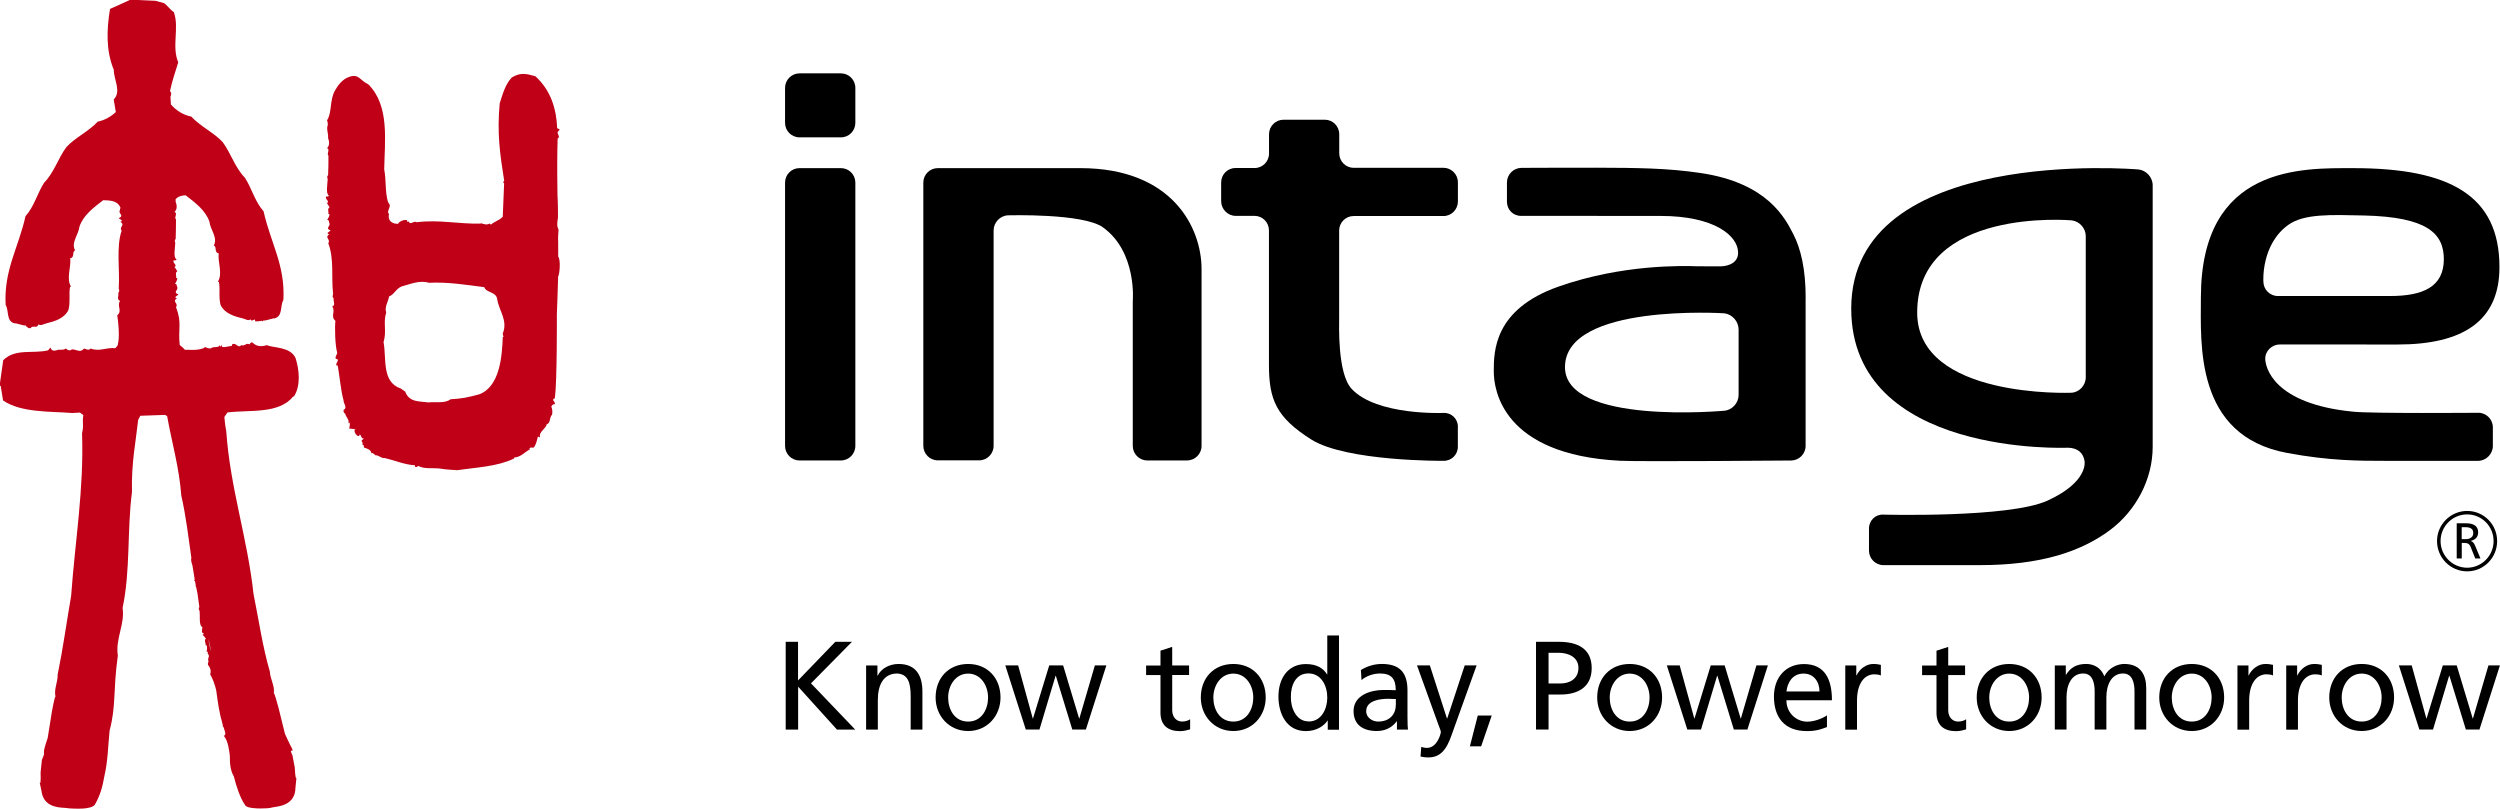
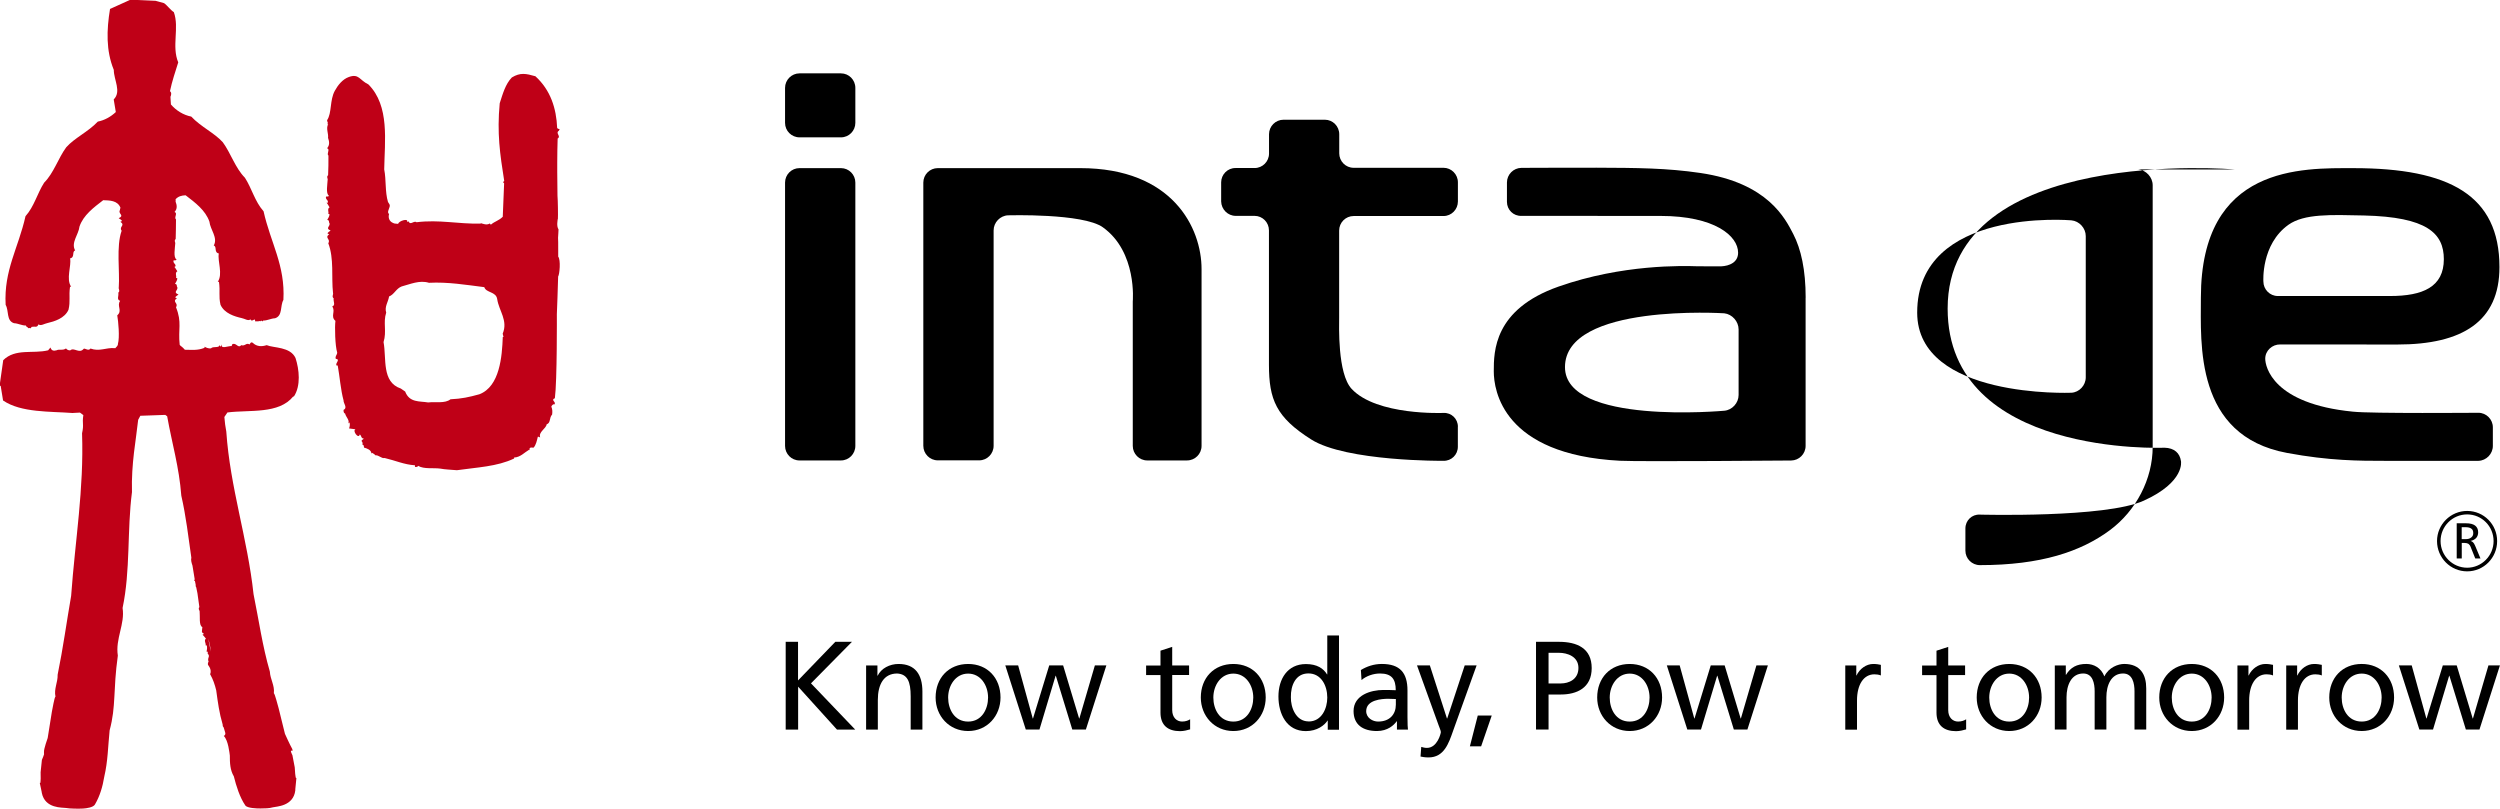
<svg xmlns="http://www.w3.org/2000/svg" fill="none" height="44" viewBox="0 0 136 44" width="136">
  <clipPath id="a">
    <path d="m0 0h136v44h-136z" />
  </clipPath>
  <g clip-path="url(#a)">
    <g fill="#000">
      <path d="m42.736 34.915h.677v2.101l2.028-2.101h.905l-2.229 2.259 2.408 2.518h-.992l-2.115-2.338v2.338h-.677v-4.773z" />
      <path d="m47.111 36.203h.621v.554h.013c.192-.396.651-.637 1.136-.637.896 0 1.298.563 1.298 1.499v2.07h-.638v-1.806c0-.813-.179-1.209-.734-1.244-.726 0-1.053.589-1.053 1.437v1.613h-.638v-3.49z" />
      <path d="m52.667 36.12c1.053 0 1.761.765 1.761 1.824 0 .998-.721 1.824-1.761 1.824-1.04 0-1.77-.826-1.77-1.824 0-1.059.708-1.824 1.77-1.824zm0 3.134c.747 0 1.084-.686 1.084-1.305 0-.664-.402-1.305-1.084-1.305-.682 0-1.088.642-1.088 1.305 0 .624.332 1.305 1.088 1.305z" />
      <path d="m59.076 39.688h-.743l-.896-2.927h-.013l-.878 2.927h-.743l-1.115-3.49h.699l.795 2.888h.013l.883-2.888h.756l.87 2.888h.013l.844-2.888h.625l-1.115 3.49z" />
      <path d="m64.686 36.721h-.918v1.907c0 .404.245.624.538.624.197 0 .341-.061.437-.123v.549c-.144.04-.341.097-.546.097-.66 0-1.067-.317-1.067-1.011v-2.039h-.782v-.519h.782v-.809l.638-.207v1.011h.918z" />
      <path d="m67.094 36.12c1.053 0 1.761.765 1.761 1.824 0 .998-.721 1.824-1.761 1.824-1.04 0-1.77-.826-1.77-1.824 0-1.059.708-1.824 1.77-1.824zm0 3.134c.747 0 1.084-.686 1.084-1.305 0-.664-.402-1.305-1.084-1.305-.682 0-1.088.642-1.088 1.305 0 .624.332 1.305 1.088 1.305z" />
      <path d="m72.235 39.196h-.013c-.171.259-.564.576-1.185.576-1.045 0-1.49-.936-1.49-1.885 0-.949.489-1.762 1.495-1.762.603 0 .953.237 1.149.562h.013v-2.118h.638v5.129h-.612v-.492zm-1.049.053c.721 0 1.018-.716 1.018-1.301 0-.65-.332-1.314-1.027-1.314-.695 0-.966.655-.953 1.292-.013.549.271 1.319.962 1.319z" />
      <path d="m74.032 36.449c.319-.193.699-.33 1.141-.33.992 0 1.394.492 1.394 1.442v1.442c0 .396.013.58.026.686h-.599v-.453h-.013c-.149.211-.49.532-1.075.532-.747 0-1.272-.33-1.272-1.086 0-.875.953-1.147 1.613-1.147.254 0 .428 0 .682.013 0-.602-.218-.91-.857-.91-.363 0-.747.136-1.005.356l-.035-.549zm1.897 1.578c-.136 0-.271-.013-.406-.013-.345 0-1.202.053-1.202.672 0 .369.354.567.647.567.634 0 .966-.396.966-.919v-.308z" />
      <path d="m77.322 40.633c.083.026.192.053.301.053.573 0 .76-.795.76-.862 0-.075-.083-.255-.122-.369l-1.176-3.257h.699l.931 2.888h.013l.953-2.888h.647l-1.281 3.564c-.236.672-.489 1.442-1.333 1.442-.205 0-.319-.026-.437-.048l.039-.527z" />
      <path d="m80.391 38.924h.76l-.577 1.675h-.612z" />
      <path d="m83.559 34.915h1.246c.975 0 1.783.343 1.783 1.429s-.822 1.437-1.678 1.437h-.669v1.907h-.682zm.682 2.264h.673c.42 0 .953-.211.953-.844s-.625-.822-1.049-.822h-.577v1.661z" />
      <path d="m88.657 36.12c1.053 0 1.761.765 1.761 1.824 0 .998-.721 1.824-1.761 1.824-1.04 0-1.77-.826-1.77-1.824 0-1.059.708-1.824 1.77-1.824zm0 3.134c.747 0 1.079-.686 1.079-1.305 0-.664-.402-1.305-1.079-1.305-.677 0-1.088.642-1.088 1.305 0 .624.332 1.305 1.088 1.305z" />
      <path d="m95.064 39.688h-.743l-.896-2.927h-.013l-.879 2.927h-.743l-1.115-3.49h.699l.795 2.888h.013l.883-2.888h.756l.87 2.888h.013l.844-2.888h.625l-1.115 3.49z" />
-       <path d="m99.395 39.548c-.245.088-.524.224-1.097.224-1.228 0-1.796-.752-1.796-1.885 0-1.033.647-1.762 1.626-1.762 1.158 0 1.53.848 1.53 1.969h-2.478c0 .69.538 1.165 1.141 1.165.42 0 .909-.22 1.066-.347v.642zm-.415-1.934c0-.532-.315-.971-.865-.971-.625 0-.883.519-.931.971z" />
      <path d="m100.383 36.203h.599v.541h.013c.17-.365.537-.624.904-.624.193 0 .285.022.42.048v.576c-.118-.048-.245-.061-.354-.061-.573 0-.944.545-.944 1.424v1.587h-.638z" />
      <path d="m106.901 36.722h-.918v1.907c0 .404.245.624.538.624.196 0 .341-.061.437-.123v.549c-.145.04-.341.097-.547.097-.66 0-1.066-.316-1.066-1.011v-2.039h-.783v-.519h.783v-.809l.638-.207v1.011h.918z" />
      <path d="m109.303 36.12c1.054 0 1.762.765 1.762 1.824 0 .998-.721 1.824-1.762 1.824-1.04 0-1.77-.826-1.77-1.824 0-1.059.708-1.824 1.77-1.824zm0 3.134c.748 0 1.08-.686 1.08-1.305 0-.664-.402-1.305-1.08-1.305-.677 0-1.088.642-1.088 1.305 0 .624.332 1.305 1.088 1.305z" />
      <path d="m111.781 36.203h.599v.505h.013c.245-.404.59-.589 1.102-.589.402 0 .804.207.983.677.236-.497.761-.677 1.075-.677.883 0 1.202.576 1.202 1.332v2.237h-.638v-2.079c0-.431-.101-.971-.621-.971-.651 0-.909.642-.909 1.292v1.758h-.638v-2.079c0-.431-.1-.971-.621-.971-.651 0-.909.642-.909 1.292v1.758h-.638v-3.49z" />
      <path d="m119.233 36.12c1.053 0 1.761.765 1.761 1.824 0 .998-.721 1.824-1.761 1.824s-1.77-.826-1.77-1.824c0-1.059.708-1.824 1.77-1.824zm0 3.134c.747 0 1.08-.686 1.08-1.305 0-.664-.402-1.305-1.08-1.305-.677 0-1.088.642-1.088 1.305 0 .624.332 1.305 1.088 1.305z" />
      <path d="m121.717 36.203h.599v.541h.013c.17-.365.537-.624.904-.624.188 0 .285.022.42.048v.576c-.114-.048-.245-.062-.354-.062-.573 0-.944.545-.944 1.424v1.587h-.638z" />
      <path d="m124.365 36.203h.599v.541h.013c.171-.365.538-.624.905-.624.192 0 .284.022.424.048v.576c-.114-.048-.245-.061-.354-.061-.573 0-.944.545-.944 1.424v1.587h-.638v-3.49z" />
      <path d="m128.477 36.119c1.053 0 1.761.765 1.761 1.824 0 .998-.721 1.824-1.761 1.824-1.041 0-1.766-.826-1.766-1.824 0-1.059.708-1.824 1.766-1.824zm0 3.134c.747 0 1.084-.686 1.084-1.305 0-.664-.402-1.305-1.084-1.305s-1.089.642-1.089 1.305c0 .624.333 1.305 1.089 1.305z" />
      <path d="m134.886 39.688h-.743l-.896-2.927h-.013l-.878 2.927h-.743l-1.115-3.49h.699l.796 2.888h.013l.883-2.888h.756l.87 2.888h.013l.843-2.888h.625l-1.114 3.49z" />
    </g>
    <g fill="#bf0017">
      <path d="m16.158 42.321c.018-.053.026-.176 0 0z" />
      <path d="m2.189 42.589c-.039-.171-.022-.053 0 0z" />
      <path d="m15.984 21.576c.393-.593.293-1.481.092-2.101-.288-.62-1.18-.536-1.569-.699-.267.088-.542.084-.756-.127-.101-.061-.127.013-.175.088-.188-.114-.24.114-.455.04-.127.163-.236-.04-.363-.066-.127-.026-.14.04-.153.114-.179-.013-.616.189-.542-.092l-.066.128-.061-.088c0 .18-.35.048-.455.176-.153.026-.288-.053-.354-.088v.061c-.385.154-.682.105-1.071.105-.14-.171-.253-.211-.28-.268-.096-.862.135-1.209-.201-2.044.153-.242-.236-.277.048-.492l-.087-.035c.004-.061.118-.114.175-.163-.354-.149.052-.251-.087-.44-.009-.026.013-.141-.105-.136.048-.097.14-.215.122-.321h-.066c.048-.101-.079-.294.074-.369-.066-.119-.149-.229-.197-.286l.061.057c.131-.154-.127-.189-.07-.365 0-.013.14.026.162-.048-.188-.105-.083-.62-.07-.897-.017-.079-.061-.145.022-.215.004-.317.022-.734.017-1.068-.122-.101.114-.347-.079-.404.162-.176.131-.369.057-.567.009-.04.004-.084 0-.127.144-.158.328-.207.546-.215.516.396 1.079.813 1.294 1.433.048.444.476.875.236 1.301.188.053 0 .378.275.431-.079.418.236 1.116-.057 1.543h.066c.074.519-.026.769.083 1.248.21.47.765.637 1.154.725.153.026.363.18.476.066.087.202.267-.145.254.11h.162c.026-.013.149-.031.122.009.087-.128.105.075.157-.053.201.013.415-.114.642-.123.428-.136.267-.672.455-.998.105-1.886-.695-3.099-1.079-4.822-.476-.532-.638-1.244-1.014-1.824-.529-.536-.765-1.332-1.202-1.929-.45-.505-1.193-.839-1.718-1.398-.428-.084-.822-.33-1.106-.659l-.026-.418c.039-.075.079-.237-.026-.303.118-.558.28-1.024.45-1.569-.367-.875.07-1.886-.24-2.734-.17-.101-.376-.387-.533-.488l-.459-.127-1.364-.062-1.115.505c-.188 1.152-.223 2.264.205 3.314 0 .545.428 1.178-.004 1.609l.114.686c-.271.255-.612.448-.979.519-.524.558-1.268.888-1.718 1.398-.437.593-.673 1.393-1.202 1.925-.376.585-.538 1.292-1.014 1.824-.385 1.723-1.184 2.936-1.08 4.822.188.325.026.861.455.998.227.009.441.136.643.123.052.128.066.035.149.163-.022-.04.087-.022.114-.009l.052-.075c.205-.044.288.062.376-.141.114.11.328-.04.476-.066.389-.092.944-.255 1.154-.725.114-.483.009-.734.083-1.253h.061c-.288-.426.022-1.125-.057-1.543.275-.053.087-.378.275-.431-.24-.426.188-.861.236-1.301.21-.62.774-1.037 1.289-1.433.328.013.791 0 .944.422-.035.035-.026.097-.031.114-.131.198.275.286-.07.444.057.044.17.092.179.154l-.087.04c.293.207-.096.255.07.488-.306.844-.092 2.22-.157 3.081-.031.066.092.207-.026.286.039.185-.109.374.101.448-.201.268.14.532-.157.787.057.325.14 1.191.035 1.556.009.092-.079.158-.149.237-.009 0-.017-.004-.022-.009-.49-.04-.822.202-1.32.022-.127.176-.328-.079-.389.035-.227.251-.516-.114-.708.061-.087.013-.175-.026-.236-.101-.175.127-.363.022-.516.101-.166.048-.28.013-.328-.154l-.127.154c-.83.202-1.775-.119-2.443.536l-.201 1.415.061-.026.131.804c.979.672 2.579.589 3.772.681.114 0 .271-.022.411-.022l.184.136c-.074.497.044.483-.07.989.105 3.041-.372 5.788-.594 8.847-.245 1.411-.441 2.857-.734 4.285.013.418-.21.778-.118 1.191-.061.04-.162.677-.197.831l-.227 1.424s-.219.607-.201.76v.101c.039-.026-.114.33-.114.33-.022.18-.052.448-.07.672.017.598-.017.624-.048.567.017.084.052.237.105.497l.009.061c.175.866 1.132.787 1.32.818.21.04.691.044.922.031.197-.013.555-.061.647-.22.271-.462.42-.976.507-1.508.201-.866.201-1.631.293-2.527.358-1.332.179-2.149.446-4.066-.144-.91.398-1.723.258-2.589.433-2.039.24-4.219.511-6.303-.044-1.56.223-2.852.337-3.934l.118-.22 1.355-.048.105.075c.267 1.503.651 2.76.769 4.32.253 1.103.385 2.242.546 3.371-.035.136.013.286.061.431.039.251.079.501.122.747-.009.026-.017.048-.035.075.022 0 .035.009.048.018.013.066.026.132.039.198-.004.057 0 .11.031.145.022.11.044.22.066.325.039.255.07.527.105.752-.07.079-.017.141.013.215.031.277-.048.796.149.87-.009.079-.022.193-.022.211-.026.18.162.044.057.215l-.066-.048c.052.048.149.141.227.251-.131.097.017.264-.018.369h.061c.031.097.017.237-.013.338.114-.018.052.088.066.11.162.167-.044.211.048.444-.048.053-.039.101-.035.167 0 0 .232.251.118.51.157.268.258.571.332.879.092.668.162 1.217.35 1.855 0 .053 0 .11.048.145.009.031.022.061.031.092.031.158.144.29-.017.387.24.229.31.932.328 1.064 0 .396.013.791.218 1.134.131.527.323 1.143.625 1.582.101.149.638.167.831.163.232-.004.459 0 .664-.061.184-.048 1.123-.048 1.224-.927v-.061c.031-.264.048-.541.061-.624-.022.061-.061.035-.092-.563-.039-.224-.092-.488-.127-.664 0 0-.184-.343 0-.22v-.101c-.144-.255-.406-.84-.406-.84l-.345-1.398c-.048-.149-.197-.773-.258-.809.052-.422-.197-.76-.218-1.178-.406-1.398-.599-2.804-.887-4.211-.328-3.046-1.276-5.806-1.482-8.843-.087-.47-.048-.308-.105-.796l.166-.246c1.211-.154 2.797.105 3.584-.875zm-4.655 13.168c.07.233.122.466.14.708z" />
      <path d="m30.349 11.911c.013-.145 0-1.028-.022-1.266-.004-.426-.009-.857-.013-1.288 0-.171.004-.343 0-.51 0-.435.009-.875.022-1.31.205-.132-.14-.286.066-.426.07-.163.079-.022-.092-.141-.044-1.077-.358-2.066-1.185-2.822-.511-.145-.817-.215-1.281.066-.354.365-.498.905-.66 1.406-.153 1.626.013 2.747.245 4.224l-.066.062.061.066-.074 1.82c-.223.22-.437.246-.647.431l-.061-.066c-.157.11-.38.013-.489-.018v.026c-1.259.026-2.247-.229-3.497-.075-.136-.11-.332.189-.428-.044l-.087.022c.096-.211-.45-.057-.481.11-.087-.018-.201 0-.275-.048-.21-.084-.28-.29-.218-.492-.171-.097.105-.374.022-.519l-.083-.132c-.166-.554-.092-1.196-.205-1.771.022-1.53.31-3.459-.865-4.628-.485-.229-.507-.598-1.058-.4-.341.119-.599.448-.765.752-.28.505-.153 1.204-.42 1.6-.009.075.096.163 0 .215h.061c-.136.224.026.519-.009.743.07.198.101.391-.052.567.184.057-.044.303.074.4.009.33-.009.747-.018 1.068-.083.066-.039.136-.022.215-.013.277-.114.791.066.897-.018.075-.157.035-.157.048-.057.171.192.206.066.36l-.057-.057c.044.057.122.163.183.286-.144.075-.026.264-.07.36h.061c.018.11-.07.229-.118.325.114 0 .092.11.101.136.136.193-.254.294.083.44-.057.044-.162.097-.166.163l.087.035c-.271.215.101.255-.048.492.323.831.162 1.846.258 2.707.031.066-.083.211.035.286-.03.189.118.369-.079.448.201.259-.114.536.175.782-.044.325-.018 1.363.096 1.723-.004.141-.122.185-.079.339.288.04-.057.237.048.369h.061c.105.589.162 1.336.315 1.89-.009.176.236.4.004.519-.013.04 0 .202.079.193.044.207.275.378.166.549l.066-.061c.048.066.031.202-.013.33l.354.048c-.201.057.166.567.227.277.109.079.052.211.227.233-.271.18-.022.097-.083.321.083.053.066.009.087.163.162.044.398.127.402.321l.039-.035c.061.04.136.07.171.132.201-.018.332.189.511.149.586.136 1.045.356 1.648.396v.088c.061 0 .136.018.175-.057.319.189.817.097 1.202.149.236.048.603.061.905.088 1.088-.158 2.185-.193 3.112-.637v-.053c.341-.013.568-.281.813-.422l.026.026v-.088c.044-.101.144-.044.219-.053.131-.136.183-.391.232-.593.052-.022.074.04.127.031-.101-.294.319-.466.354-.708.232-.079.127-.352.297-.532.018-.154.022-.277-.044-.431.026-.061.096-.158.179-.119.057-.136-.083-.154-.079-.268.026-.026.052-.075.092-.057.127-.945.109-4.597.109-4.589 0 0 .066-1.67.07-2.044.079-.105.149-.914.004-1.081 0-.119 0-.237 0-.356.009-.268-.009-.668-.009-.668 0-.048.031-.435.026-.457-.122-.189-.044-.514-.044-.554zm-2.95 6.421h-.048c-.039 1.059-.162 2.69-1.272 3.116-.573.158-.953.242-1.573.273-.297.242-.822.123-1.215.172-.463-.079-1.018.022-1.25-.593l-.236-.163c-1.058-.356-.769-1.635-.94-2.527.184-.589-.035-1.055.144-1.604-.101-.321.109-.576.157-.879.28-.105.38-.431.686-.545.472-.123.97-.356 1.482-.198 1.032-.053 1.998.11 3.011.237.101.321.647.229.704.659.092.624.599 1.16.297 1.872l.044.18z" />
    </g>
    <g fill="#000">
      <path d="m62.41 25.048c-.433 0-.787-.356-.787-.791v-7.859s.249-2.694-1.63-4.035c-1.08-.769-5.153-.65-5.153-.65-.433.018-.787.387-.787.822v11.717c0 .435-.354.791-.782.791h-2.255c-.433 0-.787-.356-.787-.791v-14.319c0-.435.354-.787.787-.787h7.745c5.044 0 6.604 3.266 6.604 5.49v9.621c0 .435-.354.791-.787.791z" />
      <path d="m79.31 23.215c0-.435-.354-.773-.787-.752 0 0-3.632.158-4.996-1.31-.774-.835-.677-3.455-.677-3.89v-4.72c0-.435.354-.791.787-.791h4.891c.433 0 .782-.36.782-.791v-1.042c0-.435-.354-.791-.782-.791h-4.891c-.433 0-.782-.356-.782-.787v-1.037c0-.435-.35-.791-.782-.791h-2.251c-.433 0-.787.356-.787.791v1.05c0 .435-.354.787-.782.787h-1.04c-.433-.004-.782.352-.782.782v1.033c.009.435.363.787.791.787h1.027c.433 0 .782.356.782.791v7.309c0 1.894.393 2.857 2.295 4.061 1.901 1.209 7.194 1.165 7.194 1.165.433.013.787-.33.787-.765v-1.094z" />
      <path d="m98.225 16.196v8.061c0 .435-.354.791-.787.795 0 0-8.182.07-9.314.013-6.377-.33-6.862-3.841-6.862-4.861 0-1.072-.004-3.375 3.527-4.615 3.483-1.222 6.753-1.129 7.57-1.103.092 0 1.263.004 1.263.004.472-.022.931-.224.931-.743 0-.914-1.276-2-4.218-2s-7.57-.004-7.57-.004c-.433.018-.787-.33-.787-.76v-1.055c0-.435.354-.791.787-.796 0 0 3.226-.013 4.082-.009 2.207.009 3.829.018 5.647.286 3.698.541 4.633 2.505 5.057 3.318.428.826.677 1.96.677 3.463zm-3.645 1.727c0-.435-.35-.831-.778-.879 0 0-8.667-.563-8.667 2.927 0 3.173 8.663 2.373 8.663 2.373.433-.035.782-.422.782-.857z" />
-       <path d="m116.324 9.217c.428.04.782.426.782.861v14.227c0 1.771-.909 3.477-2.321 4.531-1.582 1.173-3.759 1.907-7.08 1.907h-5.245c-.433 0-.787-.356-.787-.787v-1.209c0-.435.354-.774.782-.752 0 0 6.832.189 8.917-.756 2.264-1.028 2.028-2.154 2.028-2.154-.062-.431-.354-.716-.901-.73 0 0-11.792.519-11.792-7.569 0-8.918 15.612-7.568 15.612-7.568zm-2.859 3.626c0-.431-.349-.818-.782-.857 0 0-8.388-.734-8.388 5.019 0 4.703 8.388 4.36 8.388 4.36.428-.022.782-.4.782-.835v-7.696z" />
+       <path d="m116.324 9.217c.428.04.782.426.782.861v14.227c0 1.771-.909 3.477-2.321 4.531-1.582 1.173-3.759 1.907-7.08 1.907c-.433 0-.787-.356-.787-.787v-1.209c0-.435.354-.774.782-.752 0 0 6.832.189 8.917-.756 2.264-1.028 2.028-2.154 2.028-2.154-.062-.431-.354-.716-.901-.73 0 0-11.792.519-11.792-7.569 0-8.918 15.612-7.568 15.612-7.568zm-2.859 3.626c0-.431-.349-.818-.782-.857 0 0-8.388-.734-8.388 5.019 0 4.703 8.388 4.36 8.388 4.36.428-.022.782-.4.782-.835v-7.696z" />
      <path d="m46.531 24.257c0 .435-.35.791-.782.791h-2.26c-.433 0-.782-.356-.782-.791v-14.324c0-.435.354-.787.782-.787h2.26c.433 0 .782.356.782.787z" />
      <path d="m45.749 7.472c.433 0 .782-.356.782-.787v-1.903c0-.435-.35-.791-.782-.791h-2.255c-.433 0-.787.356-.787.791v1.903c0 .435.354.787.787.787z" />
      <path d="m119.728 16.192c0-7.23 5.529-7.045 8.3-7.045 5.227 0 7.942 1.477 7.942 5.384 0 2.954-2.011 4.211-5.551 4.211-.105 0-6.373-.004-6.373-.004-.433-.009-.817.334-.817.773s.415 2.457 4.768 2.883c.966.11 6.827.061 6.827.061.433 0 .787.36.787.791v1.011c0 .435-.354.8-.787.813 0 0-3.619 0-5.052 0-1.434 0-3.042 0-5.359-.431-5.035-.936-4.685-5.955-4.685-8.452zm13.217-2.088c0-1.411-.909-2.303-4.353-2.382-1.792-.04-3.243-.101-4.1.505-1.499 1.068-1.364 3.085-1.364 3.085 0 .435.354.791.783.791h6.11c1.774 0 2.924-.488 2.924-2.004z" />
      <path d="m133.653 30.38h.267v-.844h.153c.087 0 .157.018.21.048.048.04.091.088.122.172l.249.624h.284l-.288-.686c-.04-.088-.074-.154-.114-.189-.035-.04-.083-.057-.135-.079.131-.026.236-.088.306-.163.07-.084.105-.18.105-.308 0-.158-.057-.281-.167-.365-.104-.079-.271-.123-.489-.123h-.511v1.907zm.464-1.701c.144 0 .257.026.323.079.074.048.105.132.105.242s-.039.185-.114.242c-.074.062-.179.088-.31.088h-.205v-.65h.196" />
      <path d="m132.574 29.434c0 .91.735 1.648 1.639 1.648.905 0 1.631-.738 1.631-1.648s-.73-1.639-1.631-1.639c-.9 0-1.639.734-1.639 1.639zm.193 0c0-.8.646-1.45 1.446-1.45s1.438.65 1.438 1.45-.651 1.45-1.438 1.45c-.786 0-1.446-.646-1.446-1.45z" />
    </g>
  </g>
</svg>